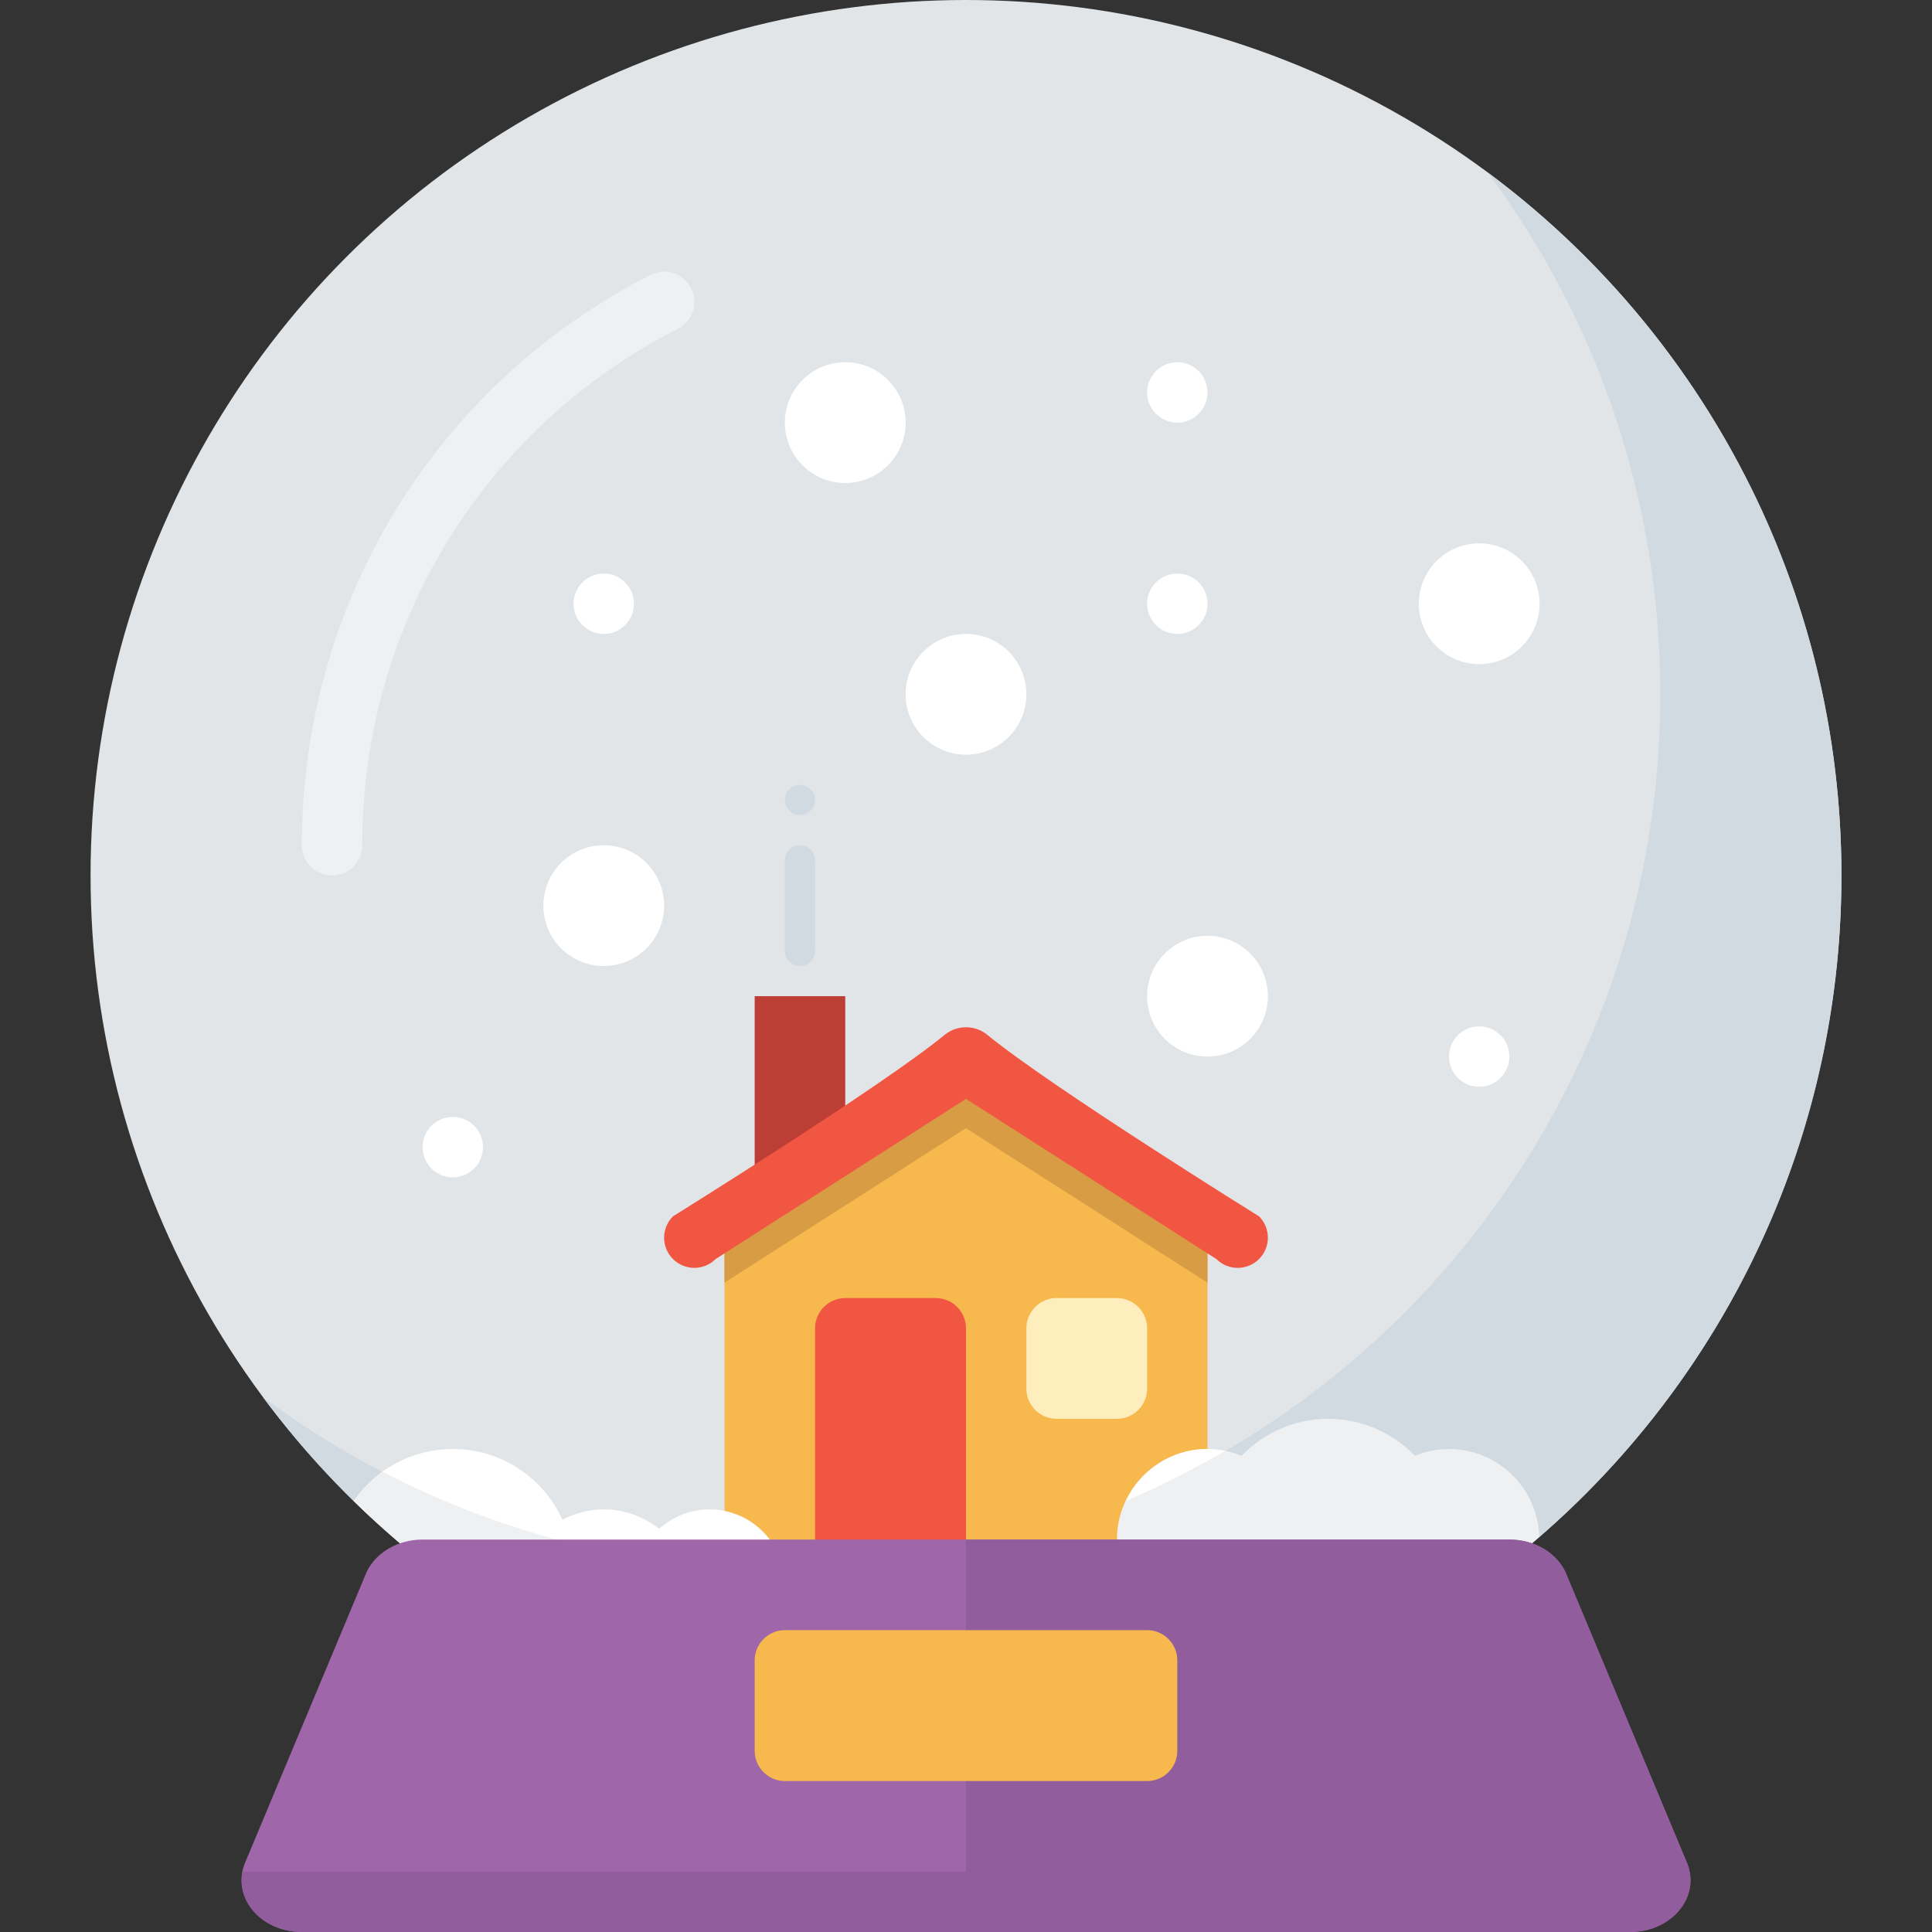
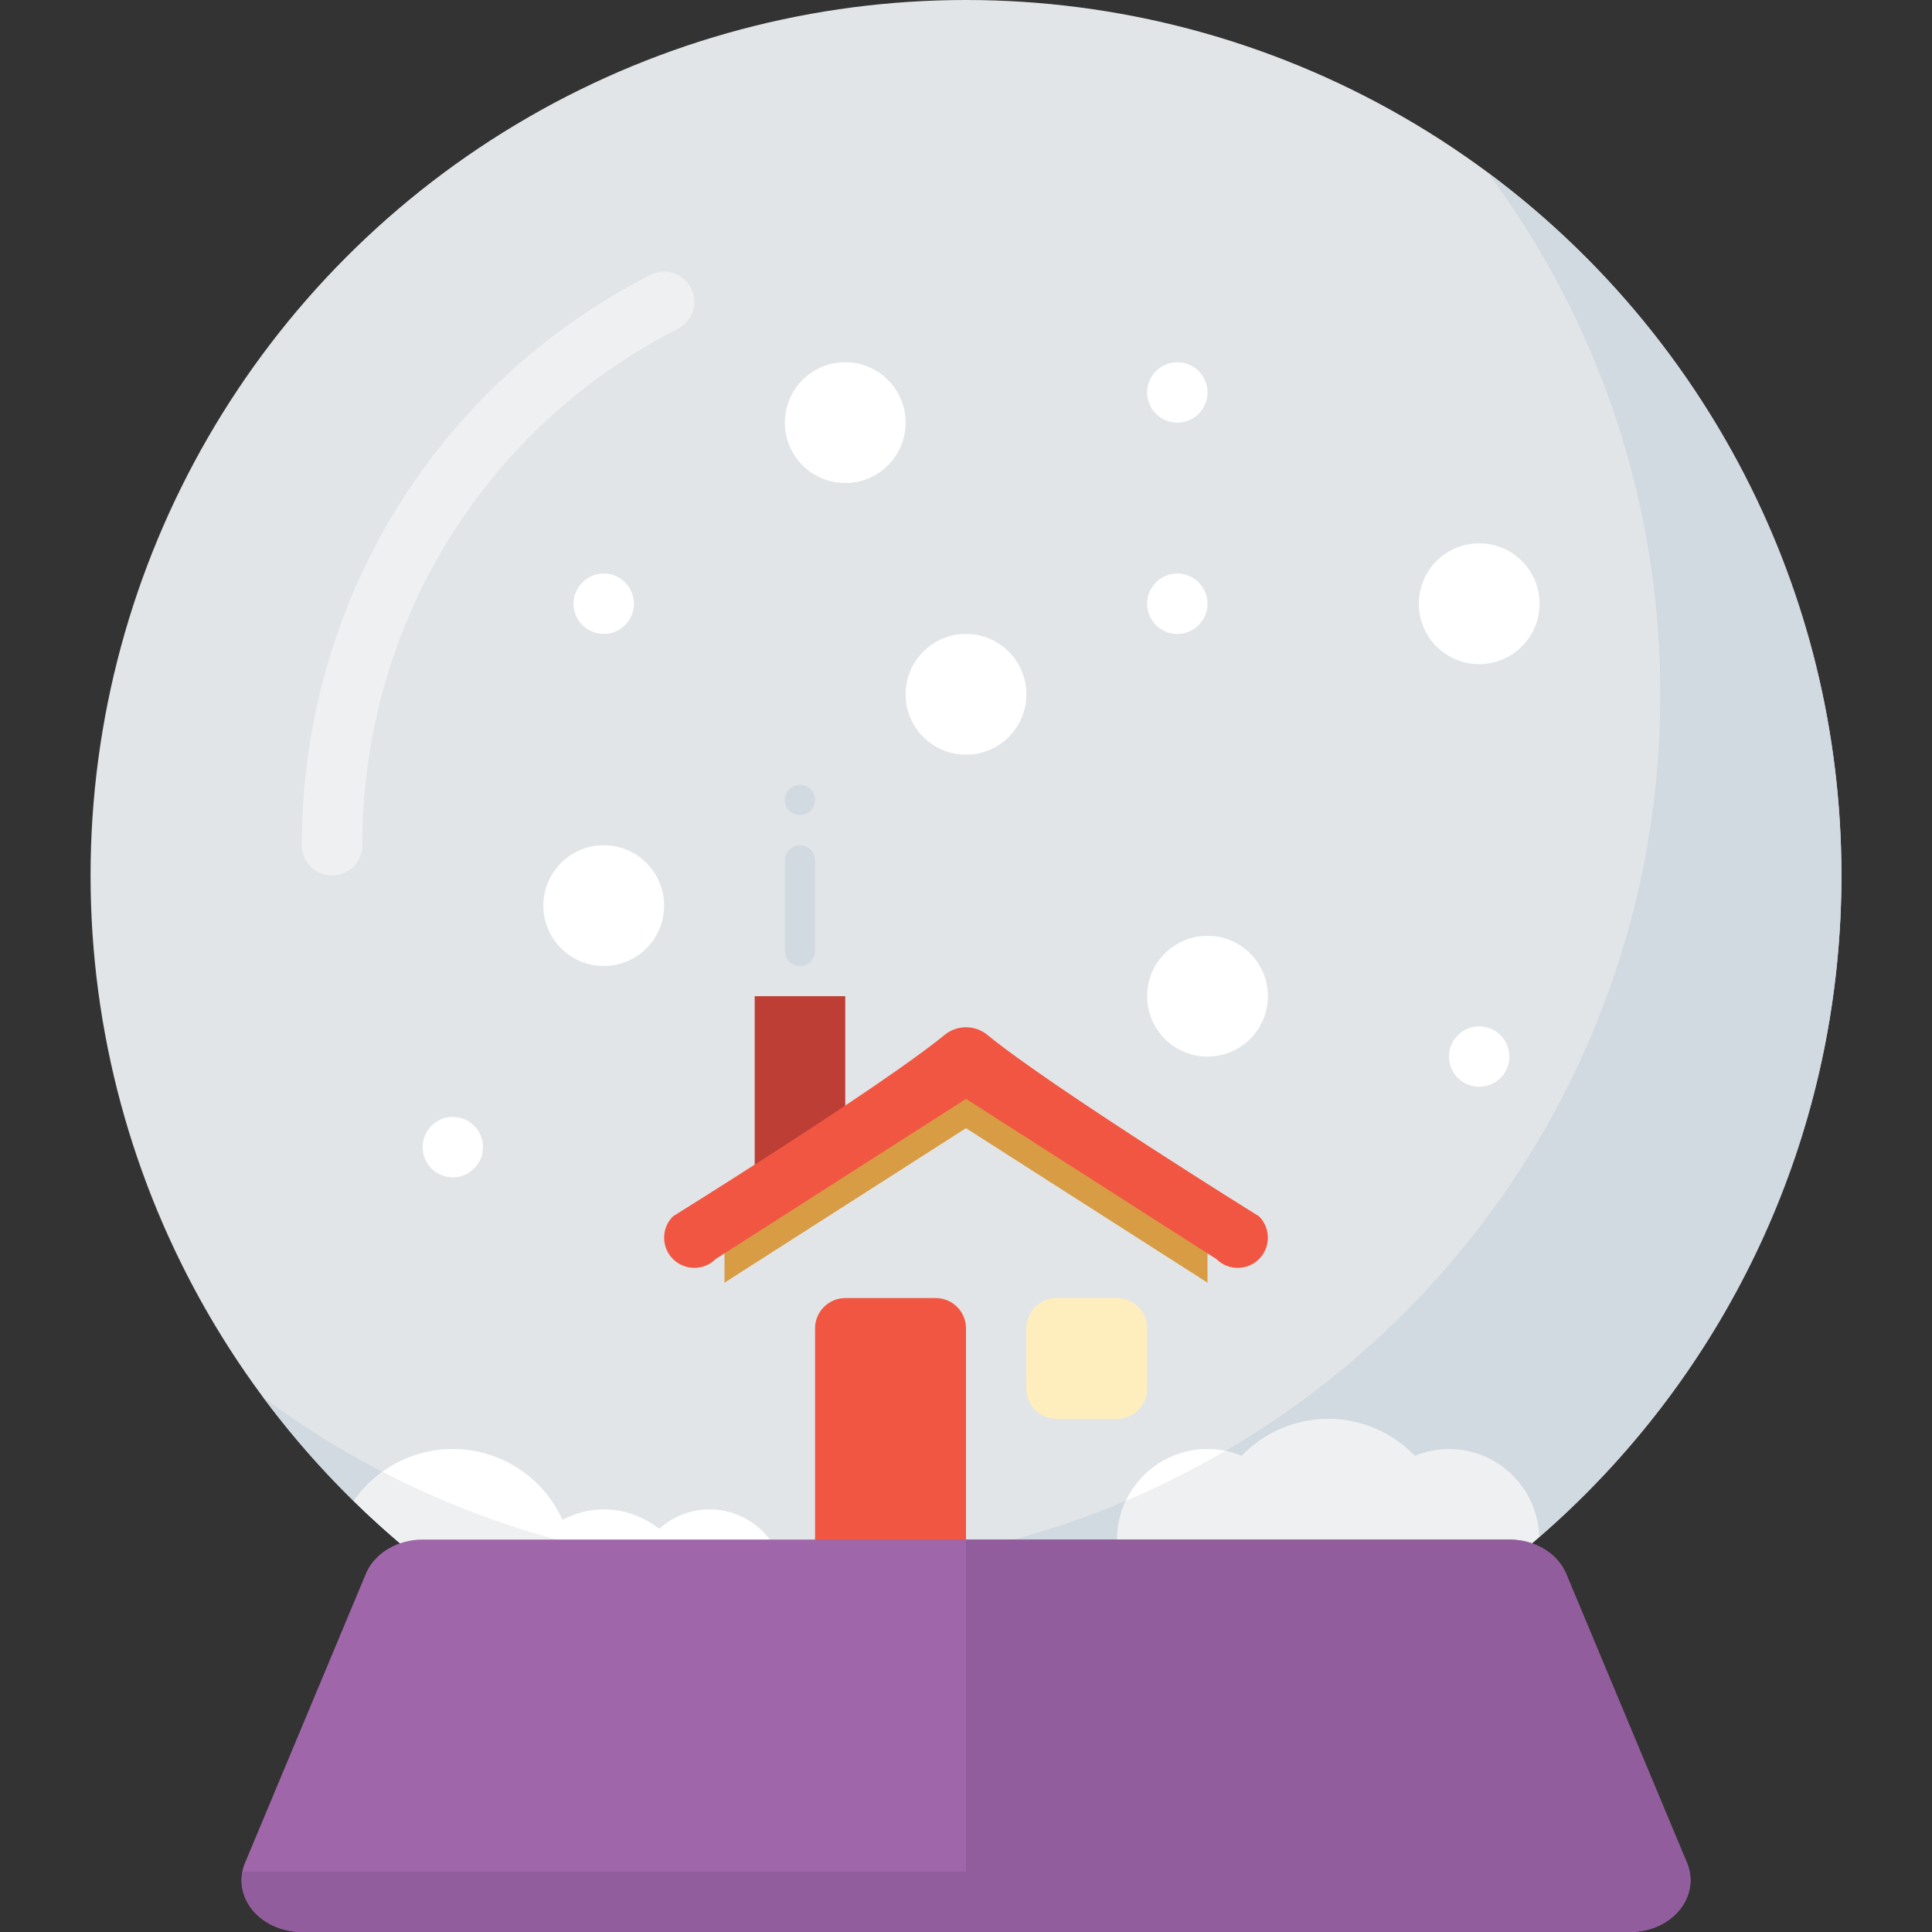
<svg xmlns="http://www.w3.org/2000/svg" height="800px" width="800px" version="1.1" id="Layer_1" viewBox="0 0 512 512" xml:space="preserve">
  <rect x="0" y="0" width="512" height="512" fill="#333333" stroke="none" />
  <circle style="fill:#E2E5E7;" cx="256" cy="232" r="232" />
  <path style="fill:#D1D9E1;" d="M394.28,45.72C423,84.336,440,132.176,440,184c0,128.128-103.872,232-232,232  c-51.824,0-99.664-17-138.28-45.72C112,427.152,179.696,464,256,464c128.128,0,232-103.872,232-232  C488,155.696,451.152,88,394.28,45.72z" />
-   <polygon style="fill:#F7B84E;" points="320,416 192,416 192,328 256,287.904 320,328 " />
  <polygon style="fill:#D89C45;" points="192,328 192,339.92 256,298.984 320,339.92 320,328 256,287.904 " />
  <path style="fill:#EFF0F1;" d="M384,384c-3.192,0-6.232,0.656-9.032,1.792C369.16,379.776,361.032,376,352,376  s-17.16,3.776-22.968,9.792c-2.8-1.136-5.84-1.792-9.032-1.792c-13.256,0-24,10.752-24,24c0,2.824,0.576,5.488,1.472,8h99.768  c3.656-2.816,7.208-5.736,10.688-8.752C407.512,394.352,397,384,384,384z" />
  <g>
    <path style="fill:#FFFFFF;" d="M324.704,384.488c-1.528-0.32-3.096-0.488-4.704-0.488c-9.56,0-17.752,5.632-21.608,13.728   C307.488,393.872,316.24,389.416,324.704,384.488z" />
    <path style="fill:#FFFFFF;" d="M188,400c-5.128,0-9.76,1.984-13.296,5.16c-4.072-3.184-9.136-5.16-14.704-5.16   c-3.96,0-7.648,1.056-10.944,2.752C144.016,391.712,132.936,384,120,384c-10.888,0-20.472,5.456-26.248,13.76   c6.632,6.496,13.648,12.576,21.016,18.24H207.6C205.744,406.872,197.68,400,188,400z" />
  </g>
  <path style="fill:#EFF0F1;" d="M88,232c-4.424,0-8-3.576-8-8c0-64.16,35.392-122.064,92.368-151.128  c3.936-2.024,8.752-0.44,10.76,3.488c2.008,3.936,0.448,8.76-3.496,10.768C128.048,113.44,96,165.888,96,224  C96,228.424,92.424,232,88,232z" />
  <g>
    <circle style="fill:#FFFFFF;" cx="256" cy="184" r="16" />
    <circle style="fill:#FFFFFF;" cx="224" cy="112" r="16" />
  </g>
  <circle style="fill:#D1D9E1;" cx="212" cy="212" r="4" />
  <g>
    <circle style="fill:#FFFFFF;" cx="392" cy="160" r="16" />
    <circle style="fill:#FFFFFF;" cx="392" cy="280" r="8" />
    <circle style="fill:#FFFFFF;" cx="320" cy="264" r="16" />
    <circle style="fill:#FFFFFF;" cx="312" cy="160" r="8" />
    <circle style="fill:#FFFFFF;" cx="312" cy="104" r="8" />
    <circle style="fill:#FFFFFF;" cx="160" cy="160" r="8" />
    <circle style="fill:#FFFFFF;" cx="160" cy="240" r="16" />
    <circle style="fill:#FFFFFF;" cx="120" cy="304" r="8" />
  </g>
  <path style="fill:#EFF0F1;" d="M207.592,416c0-0.008,0-0.016-0.008-0.016c-38.296-0.072-74.4-9.448-106.208-25.952  c-2.944,2.128-5.52,4.72-7.6,7.704c0.184,0.184,0.376,0.376,0.568,0.56c2.736,2.664,5.544,5.232,8.408,7.752  c0.52,0.472,1.032,0.952,1.568,1.416c3.288,2.848,6.656,5.6,10.104,8.256c0.12,0.096,0.232,0.184,0.352,0.28L207.592,416  L207.592,416z" />
  <path style="fill:#F15642;" d="M256,408c0,4.4-3.6,8-8,8h-24c-4.4,0-8-3.6-8-8v-56c0-4.4,3.6-8,8-8h24c4.4,0,8,3.6,8,8V408z" />
  <path style="fill:#FFEEBD;" d="M304,368c0,4.4-3.6,8-8,8h-16c-4.4,0-8-3.6-8-8v-16c0-4.4,3.6-8,8-8h16c4.4,0,8,3.6,8,8V368z" />
  <path style="fill:#A066AA;" d="M446.856,493.184l-32-76.56C412.424,411.416,406.536,408,400,408H112  c-6.536,0-12.424,3.416-14.856,8.624l-32,76.56c-1.968,4.232-1.368,9.016,1.608,12.784C69.728,509.744,74.688,512,80,512h352  c5.312,0,10.272-2.256,13.248-6.032C448.224,502.2,448.832,497.424,446.856,493.184z" />
  <path style="fill:#925D9C;" d="M414.856,416.624C412.424,411.416,406.536,408,400,408H256v88H64.28  c-0.68,3.448,0.136,7.016,2.472,9.968C69.728,509.744,74.688,512,80,512h352c5.312,0,10.272-2.256,13.248-6.032  c2.976-3.768,3.576-8.544,1.608-12.784L414.856,416.624z" />
-   <path style="fill:#F7B84E;" d="M312,464c0,4.4-3.6,8-8,8h-96c-4.4,0-8-3.6-8-8v-24c0-4.4,3.6-8,8-8h96c4.4,0,8,3.6,8,8V464z" />
  <polygon style="fill:#BC3E34;" points="200,264 224,264 224,304 200,320 " />
  <path style="fill:#F15642;" d="M184,336c-2.048,0-4.096-0.784-5.656-2.344c-3.128-3.128-3.128-8.184,0-11.312  c0,0,55.264-34.36,72-48.096c3.28-2.688,8.032-2.688,11.312,0c16.736,13.736,72,48.096,72,48.096c3.128,3.128,3.128,8.184,0,11.312  s-8.184,3.128-11.312,0L256,291.216l-66.344,42.44C188.096,335.216,186.048,336,184,336z" />
  <path style="fill:#D1D9E1;" d="M212,256c-2.208,0-4-1.792-4-4v-24c0-2.208,1.792-4,4-4s4,1.792,4,4v24  C216,254.208,214.208,256,212,256z" />
</svg>